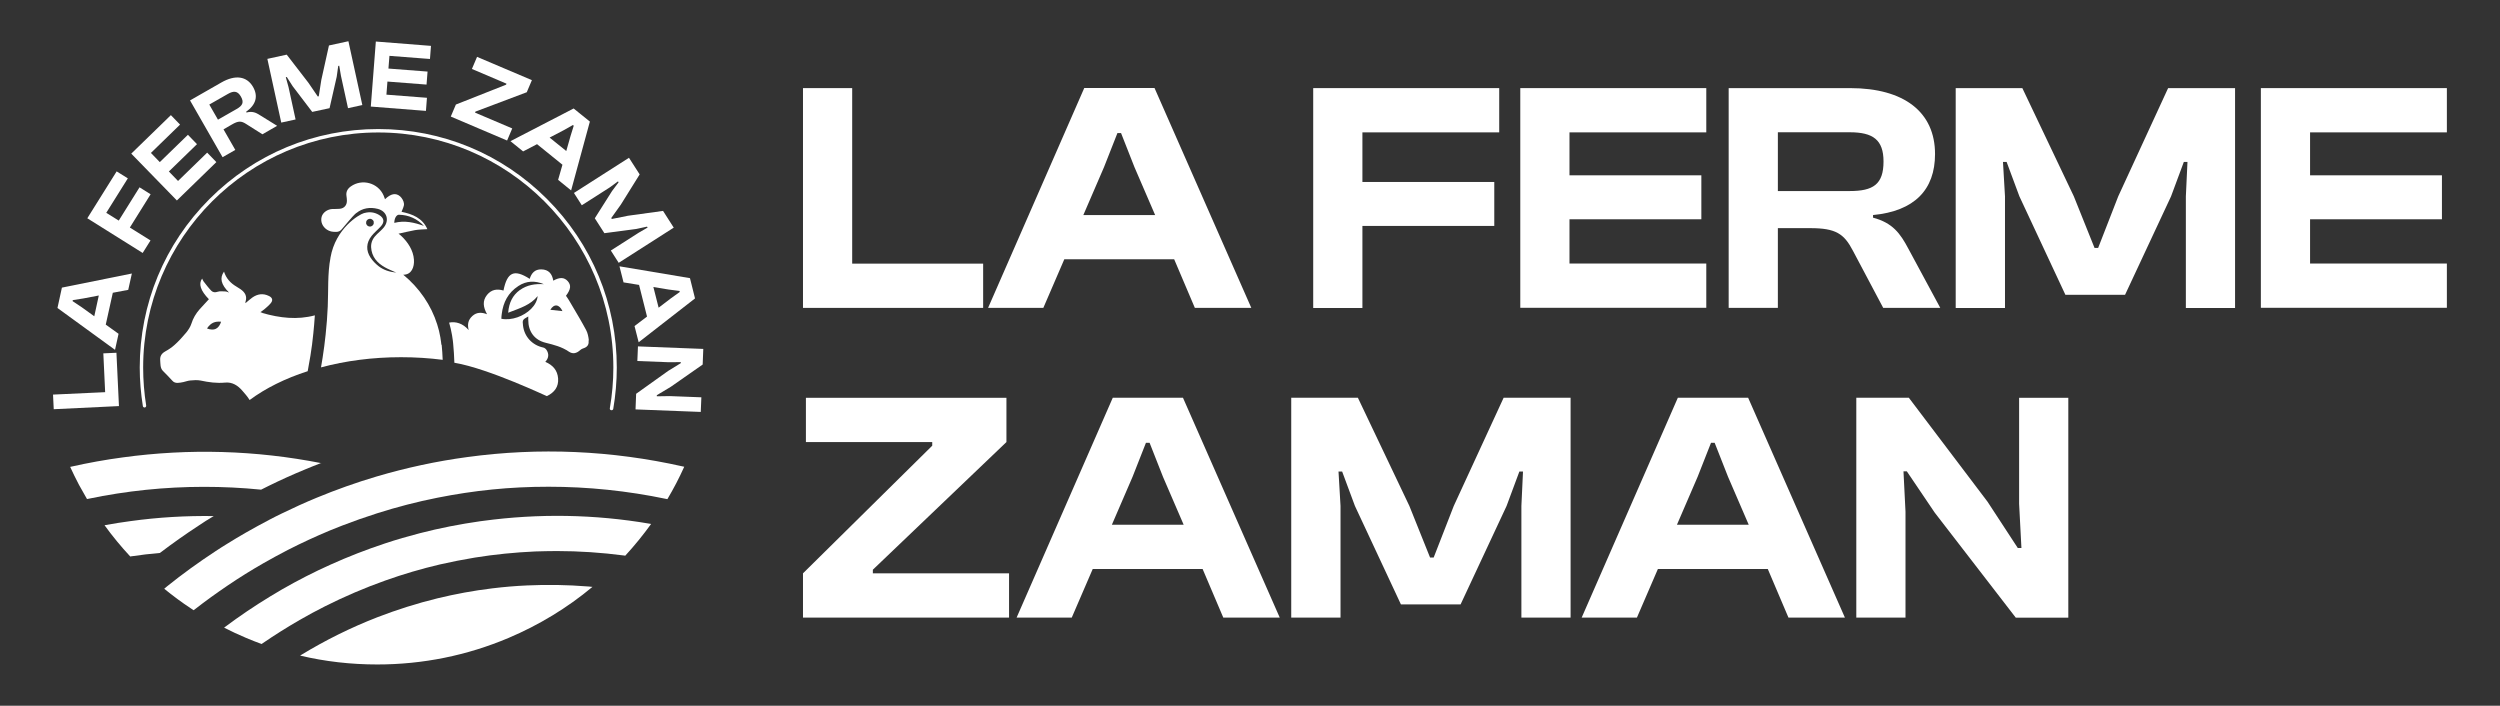
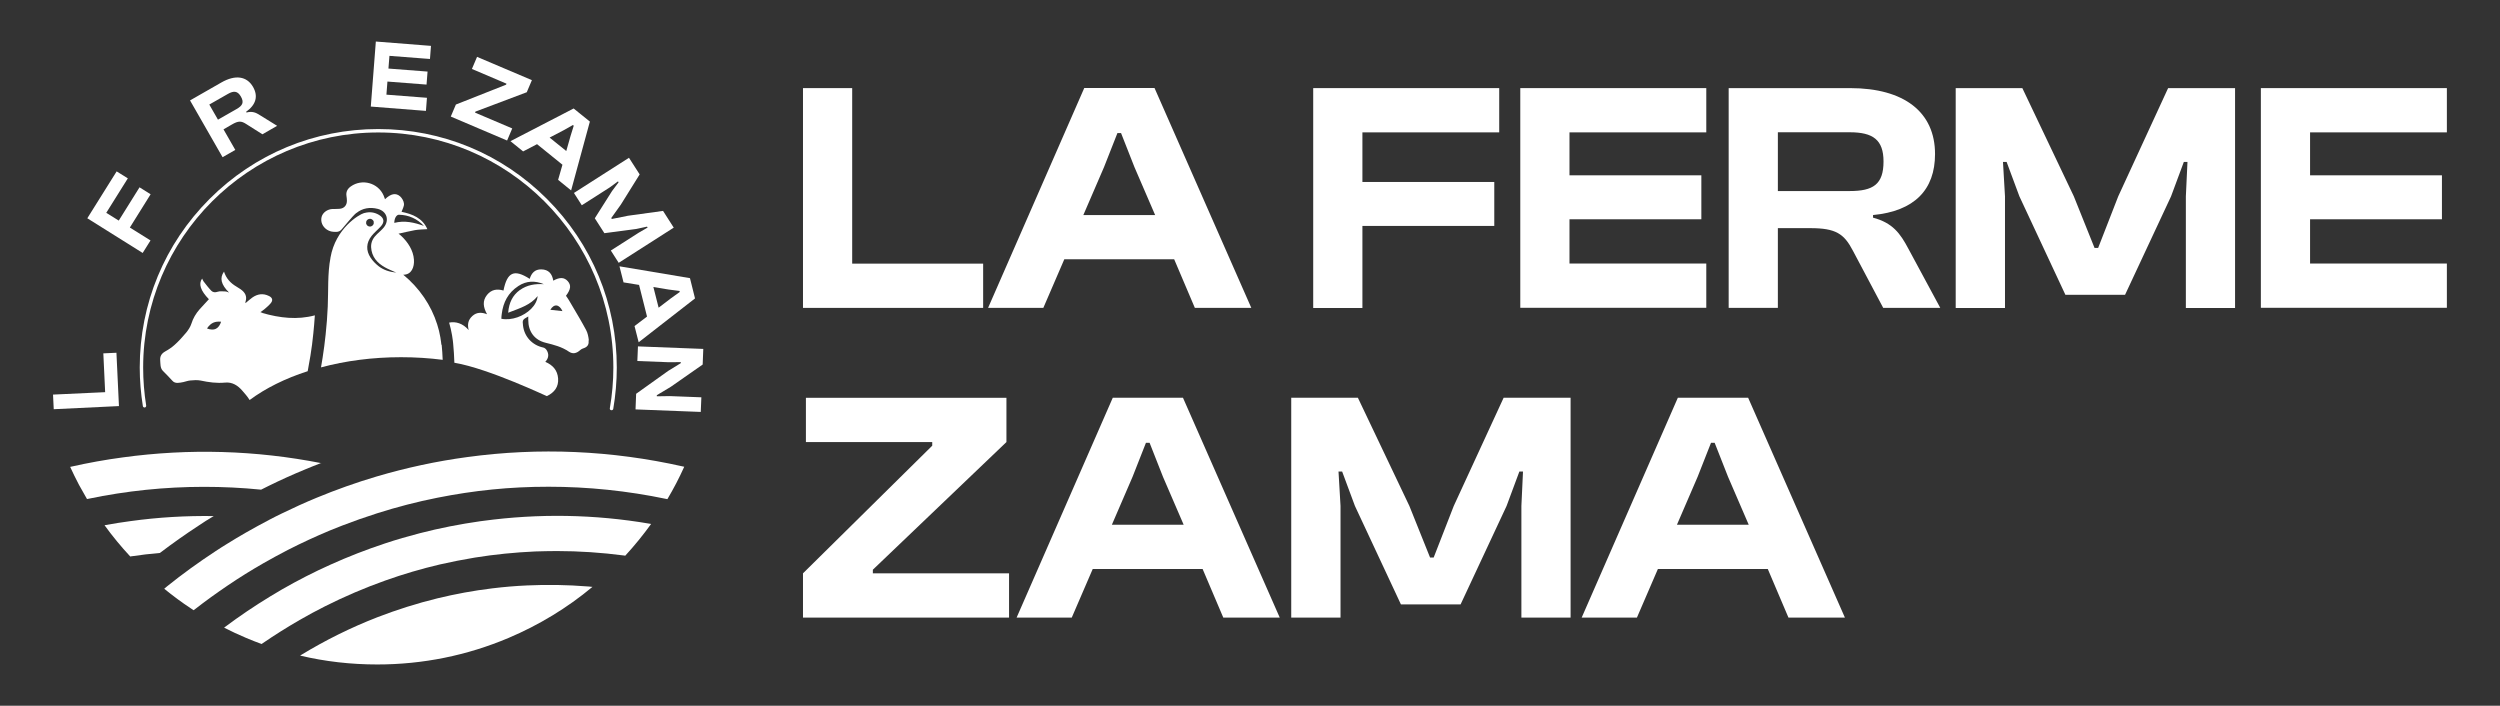
<svg xmlns="http://www.w3.org/2000/svg" id="Logos" viewBox="0 0 247.98 70">
  <rect x="0" y="0" width="247.98" height="70" fill="#333333" stroke="none" />
  <defs>
    <style>
      .cls-1 {
        fill: #fff;
        stroke-width: 0px;
      }
    </style>
  </defs>
  <g id="LA_FERME_ZAMAN" data-name="LA FERME ZAMAN">
    <g>
      <path class="cls-1" d="m11.8,40.28l-6.47.31-.07-1.45,5.17-.24-.18-3.85,1.3-.06.25,5.3Z" />
-       <path class="cls-1" d="m11.42,34.71l-5.72-4.16.44-2.02,6.94-1.4-.36,1.62-1.53.29-.7,3.16,1.27.91-.35,1.59Zm-2.07-3.33l.45-2.07-1.51.29-1.07.17-.02.1.9.6,1.25.9Z" />
      <path class="cls-1" d="m14.15,25.09l-5.49-3.44,2.91-4.65,1.11.69-2.14,3.42,1.24.77,2.06-3.3,1.1.69-2.06,3.3,2.05,1.28-.77,1.23Z" />
-       <path class="cls-1" d="m17.54,19.88l-4.52-4.64,3.93-3.82.91.94-2.89,2.81.88.91,2.79-2.71.9.93-2.79,2.71.91.94,2.89-2.81.91.94-3.93,3.82Z" />
      <path class="cls-1" d="m22.07,15.58l-3.22-5.62,3.11-1.78c1.38-.79,2.52-.63,3.14.44.52.91.31,1.76-.69,2.47l.04.07c.58-.15.93,0,1.36.28l1.68,1.04-1.46.84-1.61-1.02c-.48-.31-.77-.33-1.42.05l-.83.48,1.17,2.04-1.26.72Zm-.45-3.71l1.84-1.05c.6-.34.77-.66.43-1.25-.32-.55-.7-.59-1.29-.25l-1.84,1.05.86,1.5Z" />
-       <path class="cls-1" d="m27.9,12.17l-1.38-6.33,1.92-.42,2.16,2.8.92,1.35.1-.02.25-1.61.76-3.43,1.93-.42,1.38,6.33-1.42.31-.7-3.21-.17-1-.1.02-.15,1.07-.71,3.12-1.72.37-1.94-2.55-.58-.91-.1.02.27.98.7,3.21-1.42.31Z" />
      <path class="cls-1" d="m36.78,10.58l.5-6.46,5.47.43-.1,1.3-4.02-.31-.1,1.26,3.88.3-.1,1.29-3.88-.3-.1,1.3,4.02.31-.1,1.3-5.47-.43Z" />
      <path class="cls-1" d="m44.71,11.57l.51-1.2,4.98-1.97.04-.1-3.43-1.46.51-1.2,5.44,2.31-.51,1.2-5.09,1.92-.04.1,3.69,1.57-.51,1.2-5.59-2.38Z" />
      <path class="cls-1" d="m50.62,14.01l6.28-3.25,1.61,1.3-1.86,6.83-1.29-1.05.43-1.5-2.52-2.04-1.38.72-1.26-1.02Zm3.9-.36l1.65,1.33.42-1.48.32-1.03-.08-.07-.94.53-1.36.71Z" />
      <path class="cls-1" d="m56.93,19.14l5.46-3.49,1.06,1.65-1.87,3-.95,1.33.06.09,1.6-.32,3.48-.48,1.06,1.66-5.46,3.49-.78-1.22,2.77-1.77.88-.51-.06-.09-1.06.23-3.17.42-.95-1.48,1.71-2.7.65-.87-.06-.09-.82.6-2.77,1.77-.78-1.22Z" />
      <path class="cls-1" d="m61.47,26.42l6.97,1.17.5,2.01-5.59,4.35-.41-1.61,1.24-.94-.79-3.14-1.54-.25-.4-1.58Zm3.34,2.05l.52,2.05,1.22-.93.88-.63-.03-.1-1.07-.14-1.52-.25Z" />
      <path class="cls-1" d="m63.29,34.36l6.47.25-.06,1.55-3.15,2.2-1.4.84v.11s1.3-.02,1.3-.02l3.12.12-.06,1.45-6.47-.25.06-1.55,3.18-2.27,1.25-.77v-.1s-1.19.01-1.19.01l-3.12-.12.06-1.45Z" />
    </g>
    <g>
      <path class="cls-1" d="m58.76,58.22c-2.51,2.09-5.3,3.78-8.32,5.06-4.12,1.74-8.5,2.63-13.02,2.63-2.6,0-5.16-.29-7.65-.88.04-.02.08-.05.11-.07,2.4-1.46,4.92-2.71,7.54-3.73,1.94-.75,3.93-1.38,5.97-1.88,1.78-.43,3.6-.77,5.44-.99,1.15-.14,2.31-.24,3.47-.29,1.98-.09,3.97-.06,5.98.1.11,0,.22.02.32.03.05,0,.1,0,.15.01Z" />
      <path class="cls-1" d="m64.58,51.98c-.79,1.09-1.64,2.14-2.56,3.14-.04,0-.08-.01-.13-.02-2.22-.29-4.44-.44-6.66-.44-.71,0-1.43.02-2.14.04-2.01.09-4.02.29-6,.61-1.16.19-2.31.42-3.46.68-1.83.43-3.64.96-5.43,1.6-2.02.72-4.01,1.57-5.96,2.55-.85.43-1.69.88-2.52,1.36-1.26.73-2.49,1.5-3.67,2.31-.03.02-.06.04-.1.07-.52-.19-1.04-.39-1.55-.61-.74-.31-1.46-.65-2.17-1.01.03-.02.06-.04.09-.07,1.44-1.08,2.94-2.09,4.5-3.04.38-.23.77-.46,1.16-.69,1.57-.9,3.17-1.72,4.8-2.45,1.77-.8,3.58-1.5,5.42-2.11,1.14-.38,2.29-.71,3.45-1.01,1.97-.51,3.98-.9,6.01-1.19.08-.01.16-.02.24-.03,5.53-.75,11.07-.66,16.55.28.04,0,.08.01.12.02Z" />
      <path class="cls-1" d="m67.87,46.3c-.25.55-.51,1.09-.79,1.63-.28.53-.57,1.06-.88,1.58-.04,0-.07-.01-.11-.02-3.88-.81-7.78-1.21-11.67-1.21s-7.4.37-11.03,1.09c-2.02.4-4.02.92-6,1.55-1.16.37-2.3.77-3.44,1.21-.41.16-.82.32-1.23.49-1.41.59-2.8,1.23-4.17,1.93-.39.2-.78.41-1.17.62-.41.23-.83.46-1.24.69-1.22.7-2.41,1.44-3.56,2.22-1.12.76-2.22,1.55-3.28,2.38-.03.02-.06.04-.09.07-.08-.05-.16-.1-.23-.15-.93-.61-1.82-1.27-2.69-1.98.03-.02.05-.04.08-.07.06-.05.13-.1.19-.16,1.54-1.24,3.15-2.4,4.81-3.49h0c.39-.26.79-.51,1.18-.75.6-.38,1.22-.74,1.84-1.1.77-.44,1.54-.86,2.32-1.27.42-.22.83-.43,1.25-.63,1.13-.55,2.27-1.07,3.43-1.55,1.96-.81,3.95-1.52,5.98-2.12,2.92-.86,5.91-1.51,8.96-1.92,7.16-.98,14.35-.66,21.41.93.03,0,.06.01.1.02Z" />
      <path class="cls-1" d="m21.2,51.19c-.08.05-.15.09-.23.14-.16.1-.31.19-.47.29h-.01l-.76.5c-1.32.86-2.62,1.78-3.87,2.73-.95.08-1.89.19-2.82.33-.04,0-.08.01-.12.02-.92-.99-1.77-2.02-2.55-3.1.04,0,.08-.01.11-.02.82-.15,1.64-.28,2.47-.39,2.75-.38,5.51-.54,8.26-.5Z" />
      <path class="cls-1" d="m31.87,45.92c-.54.21-1.08.42-1.62.65-1.22.5-2.43,1.05-3.61,1.63-.25.12-.5.25-.74.37-1.89-.19-3.78-.28-5.66-.28-3.87,0-7.72.4-11.5,1.19-.04,0-.07.01-.11.02-.27-.46-.53-.93-.79-1.4-.31-.59-.6-1.18-.88-1.79.03,0,.06-.01.1-.02,1.69-.38,3.39-.69,5.12-.92,6.58-.9,13.18-.71,19.69.57Z" />
    </g>
    <path class="cls-1" d="m60.65,40.69s-.02,0-.03,0c-.09-.02-.15-.1-.13-.19.23-1.33.35-2.68.35-4.04,0-12.86-10.46-23.32-23.32-23.32s-23.32,10.46-23.32,23.32c0,1.26.1,2.53.3,3.77.01.09-.05.18-.14.19-.09.01-.18-.05-.19-.14-.2-1.25-.31-2.54-.31-3.82,0-6.32,2.46-12.26,6.93-16.73,4.47-4.47,10.41-6.93,16.73-6.93s12.26,2.46,16.73,6.93c4.47,4.47,6.93,10.41,6.93,16.73,0,1.37-.12,2.75-.35,4.09-.01.08-.08.14-.16.14Z" />
    <g>
      <path class="cls-1" d="m26.04,31.04c-.05-.01-.1-.04-.21-.08.15-.11.29-.19.4-.29.22-.19.45-.38.63-.6.24-.29.16-.55-.18-.71-.58-.29-1.14-.21-1.66.16-.23.16-.43.36-.67.55,0-.06-.02-.1,0-.13.19-.56-.05-.95-.5-1.26-.13-.09-.27-.18-.41-.26-.58-.34-1.01-.81-1.22-1.48-.45.64-.3,1.28.5,2.08-.16-.05-.26-.11-.36-.11-.26,0-.54-.05-.77.03-.26.09-.47.06-.63-.1-.28-.29-.52-.61-.77-.93-.06-.08-.09-.18-.14-.28-.38.53-.16,1.2.67,2.05-.31.33-.62.66-.92,1-.37.42-.65.89-.82,1.44-.1.31-.3.61-.51.87-.35.42-.72.83-1.13,1.2-.29.27-.63.49-.97.68-.35.2-.51.47-.48.86.03.36-.01.77.26,1.05.32.33.64.64.95.99.28.32.7.2,1.08.13.23-.05.46-.14.69-.16.34-.03.7-.06,1.04.01.8.17,1.59.28,2.42.2.71-.07,1.27.29,1.72.82.23.27.47.53.65.82.02.03.04.06.06.09,1.56-1.16,3.52-2.14,5.76-2.86.1-.51.19-1.02.27-1.53.12-.74.22-1.49.29-2.23.06-.58.11-1.18.15-1.78-1.75.47-3.48.26-5.2-.23Zm-4.14.97s-.03.08-.06.13c-.04.09-.1.19-.18.28-.07.08-.15.15-.26.2-.04.02-.07.03-.11.04-.36.1-.75-.08-.75-.08,0,0,.2-.37.59-.56.02-.01.05-.02.07-.03.18-.07.36-.09.49-.09.14,0,.24.01.24.01,0,0-.01.04-.04.1Z" />
      <path class="cls-1" d="m58.41,33.77c-.04-.36-.11-.74-.28-1.05-.21-.4-.44-.79-.66-1.18-.34-.59-.69-1.17-1.03-1.75-.09-.16-.2-.3-.3-.45.49-.66.53-1.05.17-1.46-.35-.38-.79-.4-1.43-.04-.11-.68-.46-1.11-1.19-1.12-.64-.01-.97.37-1.15.94-1.54-.99-2.23-.68-2.6,1.16-.63-.19-1.19-.11-1.63.43-.48.6-.38,1.22,0,1.92-.56-.22-1.03-.2-1.44.16,0,0-.01.01-.02.02-.41.37-.51.83-.36,1.39-.59-.68-1.3-.87-1.94-.74.12.41.22.84.29,1.26.03.19.06.36.08.54.01.09.02.18.03.28.06.62.1,1.26.12,1.9,3.47.59,9.3,3.4,9.18,3.31.76-.37,1.17-.93,1.11-1.75-.06-.8-.51-1.32-1.27-1.65.35-.38.38-.78.12-1.18-.07-.11-.21-.22-.33-.24-1.08-.23-1.87-1.07-2-2.17-.07-.57-.05-.6.52-.91v.35c0,1.14.61,1.99,1.73,2.26.81.2,1.6.4,2.3.88.4.27.77.17,1.14-.17.07-.06.16-.11.24-.14.43-.13.63-.35.57-.8Zm-6.85-5c-.72.53-1.07,1.26-1.15,2.22,0,0,0,.02,0,.03.06-.02.12-.05.18-.07,1.03-.4,2.03-.7,2.74-1.58-.04.46-.28.9-.65,1.27-.72.72-1.91,1.18-2.95.98,0-.16.02-.33.04-.48.14-1.14.62-2.1,1.65-2.77.79-.52,1.65-.55,2.52-.18-.86-.05-1.67.07-2.38.59Zm3.03,1.96c.37-.64.9-.54,1.2.13-.41-.04-.78-.08-1.2-.13Z" />
      <path class="cls-1" d="m43.78,34.19c0-.08-.02-.16-.03-.25-.02-.16-.04-.32-.07-.48-.07-.43-.18-.86-.31-1.27-.6-1.92-1.78-3.63-3.37-4.94.83.01,1.11-.77,1.06-1.49-.06-.92-.6-1.74-1.25-2.35-.1-.1-.22-.18-.28-.23.52-.11,1.07-.25,1.62-.35.4-.07.82-.07,1.24-.1-.48-1.1-1.48-1.5-2.56-1.72.09-.27.27-.55.24-.81-.02-.25-.19-.55-.38-.72-.43-.38-.93-.27-1.5.28-.05-.13-.09-.25-.14-.37-.55-1.26-2.14-1.69-3.25-.9-.34.24-.5.55-.43.97.02.14.04.29.04.43.01.45-.25.77-.7.82-.24.03-.49.01-.73.02-.51.02-.97.36-1.08.79-.12.48.09.97.53,1.26.27.17.5.23.94.22.2,0,.39-.09.52-.25.36-.43,1.1-1.31,1.32-1.51,0,0,0,0,0,0,.04-.04.09-.08.13-.11,0,0,.01,0,.01,0,.61-.49,1.35-.61,2.13-.41.9.24,1.17,1.13.58,1.85-.2.24-.44.44-.66.65-.37.35-.61.76-.59,1.29.05.95.59,1.57,1.38,2.01.33.19.69.32,1.12.52-.69-.07-1.27-.26-1.76-.64-.3-.24-.58-.52-.79-.84-.48-.72-.44-1.48.1-2.16.27-.34.61-.61.9-.93.41-.44.35-.84-.16-1.15-.45-.27-.93-.33-1.42-.2,0,0,0,0,0,0,0,0,0,0,0,0h0s0,0,0,0c0,0,0,0,0,0-.01,0-.03,0-.05.01-.01,0-.02,0-.04.01-.48.14-2.8,1.5-3.31,4.41,0,0,0,.01,0,.02-.3,1.57-.2,3.24-.27,4.83-.04.93-.11,1.86-.21,2.78-.08.77-.18,1.53-.3,2.3-.05.32-.11.64-.16.96,2.42-.65,5.1-1.01,7.94-1.01,1.42,0,2.8.09,4.13.26-.02-.5-.05-.99-.1-1.49Zm-7.46-12.04s0-.04,0-.07c0-.02,0-.05,0-.07.03-.15.16-.28.32-.3.1-.02.21.01.28.07.02.01.03.02.05.04.02.02.04.04.06.07.02.03.03.06.04.09,0,0,0,0,0,.01,0,.01,0,.03,0,.04,0,.05,0,.1,0,.15,0,0,0,0,0,0-.04.15-.16.26-.32.29-.19.03-.37-.09-.42-.26,0-.02-.01-.04-.02-.06Zm2.79-.03c0-.46.21-.82.46-.82.98.02,1.81.4,2.48,1.11-.95-.34-1.91-.57-2.95-.3Z" />
    </g>
  </g>
  <g>
    <g>
      <path class="cls-1" d="m79.65,30.54V8.74h4.88v17.41h12.99v4.39h-17.87Z" />
      <path class="cls-1" d="m98.01,30.54l9.54-21.81h6.97l9.6,21.81h-5.6l-2.05-4.82h-10.9l-2.08,4.82h-5.47Zm9.44-9.21h7.13l-2.05-4.75-1.33-3.38h-.36l-1.33,3.38-2.05,4.75Z" />
      <path class="cls-1" d="m130.26,30.54V8.74h18.45v4.39h-13.57v4.92h13.08v4.36h-13.08v8.14h-4.88Z" />
      <path class="cls-1" d="m150.8,30.54V8.74h18.45v4.39h-13.57v4.26h13.08v4.36h-13.08v4.39h13.57v4.39h-18.45Z" />
      <path class="cls-1" d="m171.47,30.54V8.74h12.04c5.37,0,8.43,2.38,8.43,6.54,0,3.55-2.05,5.66-6.15,6.05v.26c1.95.52,2.7,1.56,3.51,3.09l3.16,5.86h-5.66l-3-5.66c-.88-1.69-1.69-2.25-4.23-2.25h-3.22v7.91h-4.88Zm4.88-11.59h7.13c2.31,0,3.35-.65,3.35-2.93,0-2.15-1.04-2.9-3.35-2.9h-7.13v5.83Z" />
      <path class="cls-1" d="m193.99,30.54V8.74h6.61l5.11,10.74,2.05,5.11h.36l1.99-5.11,4.95-10.74h6.64v21.81h-4.88v-11.07l.16-3.42h-.36l-1.27,3.42-4.56,9.76h-5.92l-4.56-9.76-1.27-3.42h-.36l.2,3.42v11.07h-4.88Z" />
      <path class="cls-1" d="m224.26,30.54V8.74h18.45v4.39h-13.57v4.26h13.08v4.36h-13.08v4.39h13.57v4.39h-18.45Z" />
    </g>
    <g>
      <path class="cls-1" d="m79.65,61.26v-4.39l12.82-12.66v-.36h-12.53v-4.39h19.89v4.39l-13.25,12.66v.36h13.51v4.39h-20.44Z" />
      <path class="cls-1" d="m100.84,61.26l9.54-21.81h6.96l9.6,21.81h-5.6l-2.05-4.82h-10.9l-2.08,4.82h-5.47Zm9.44-9.21h7.13l-2.05-4.75-1.33-3.38h-.36l-1.33,3.38-2.05,4.75Z" />
      <path class="cls-1" d="m128.08,61.26v-21.81h6.61l5.11,10.74,2.05,5.11h.36l1.99-5.11,4.95-10.74h6.64v21.81h-4.88v-11.07l.16-3.42h-.36l-1.27,3.42-4.56,9.76h-5.92l-4.56-9.76-1.27-3.42h-.36l.2,3.42v11.07h-4.88Z" />
      <path class="cls-1" d="m156.89,61.26l9.54-21.81h6.97l9.6,21.81h-5.6l-2.05-4.82h-10.9l-2.08,4.82h-5.47Zm9.44-9.21h7.13l-2.05-4.75-1.33-3.38h-.36l-1.33,3.38-2.05,4.75Z" />
-       <path class="cls-1" d="m184.13,61.26v-21.81h5.21l7.81,10.32,3,4.59h.36l-.23-4.39v-10.51h4.88v21.81h-5.21l-8.04-10.42-2.77-4.1h-.33l.2,4v10.51h-4.88Z" />
    </g>
  </g>
</svg>